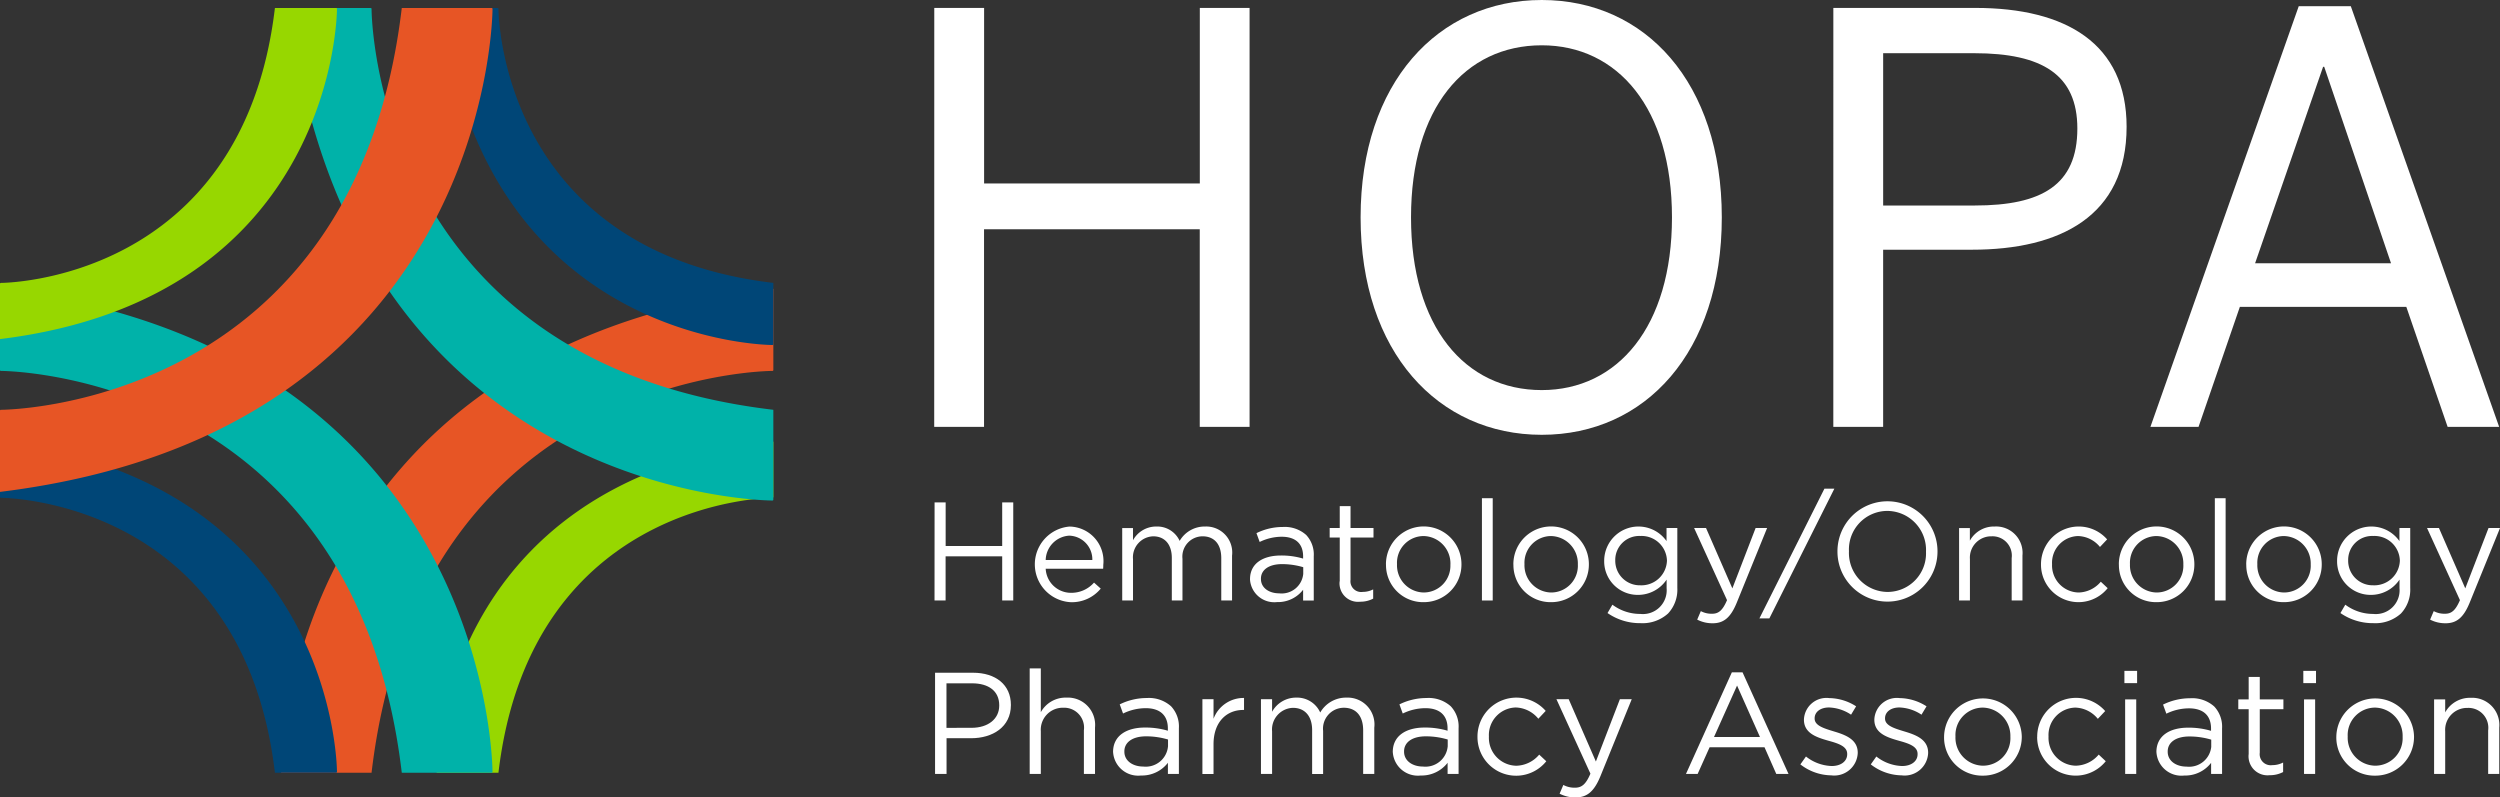
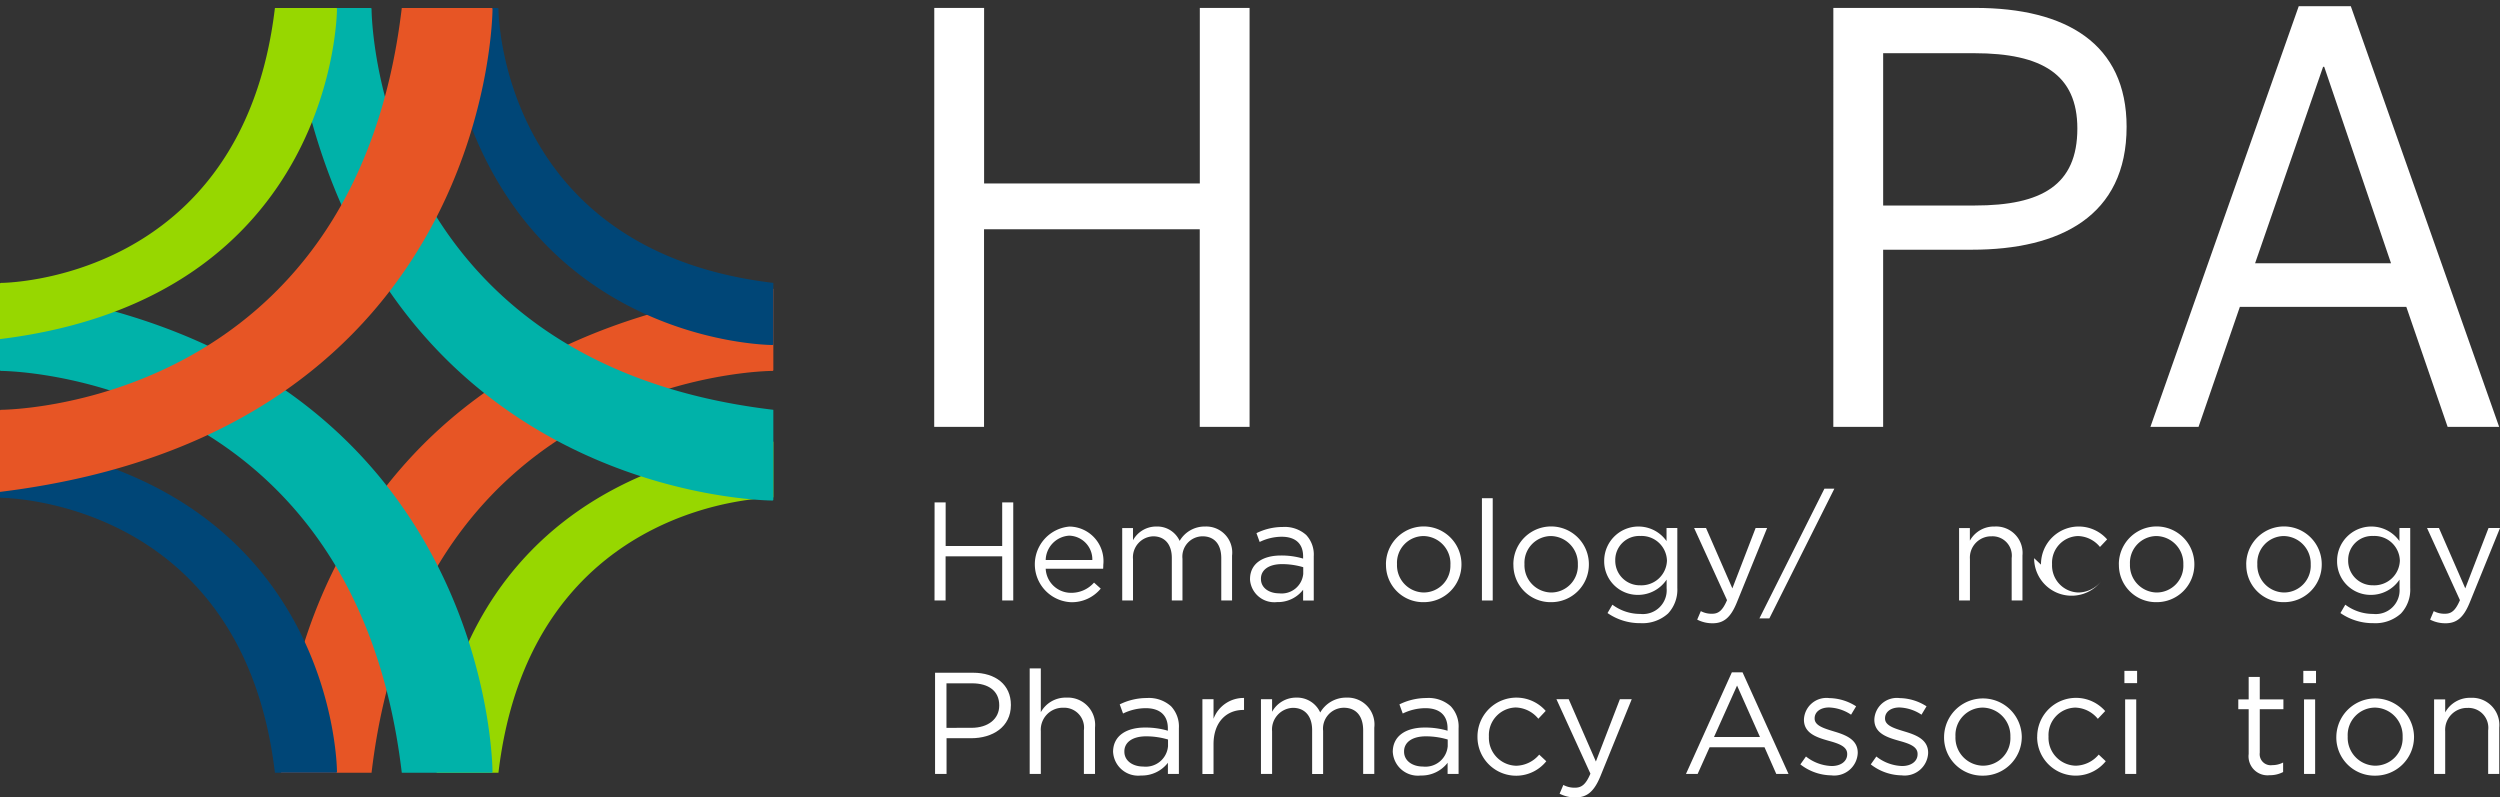
<svg xmlns="http://www.w3.org/2000/svg" width="191.223" height="61">
  <rect width="100%" height="100%" fill="#333333" stroke="none" />
  <defs>
    <clipPath id="a">
      <path data-name="Rectangle 147815" fill="#fff" d="M0 0h191.223v61H0z" />
    </clipPath>
  </defs>
  <g data-name="Group 162620">
    <g data-name="Group 162576" clip-path="url(#a)">
      <path data-name="Path 83201" d="M59.152 22.091v6.213a.067.067 0 0 1-.067.067s-27.031 0-30.665 30.733h-6.873a.067.067 0 0 1-.067-.067s0-32.318 37.672-36.946" fill="#e75525" />
      <path data-name="Path 83202" d="M59.152 33.779v4.231a.067.067 0 0 1-.067.067s-18.472 0-20.959 21.028h-4.68a.067.067 0 0 1-.067-.067s0-22.092 25.774-25.258" fill="#97d700" />
      <path data-name="Path 83203" d="M22.141.611h6.212a.067.067 0 0 1 .067.067s0 27.031 30.732 30.667v6.873a.067.067 0 0 1-.067.067s-32.318 0-36.944-37.674" fill="#00b2a9" />
      <path data-name="Path 83204" d="M33.828.611h4.231a.067.067 0 0 1 .067.067s0 18.474 21.026 20.961v4.682a.068.068 0 0 1-.067.068s-22.091 0-25.257-25.778" fill="#004677" />
      <path data-name="Path 83205" d="M0 22.091v6.213a.067.067 0 0 0 .067.067s27.031 0 30.665 30.733h6.873a.067.067 0 0 0 .067-.067s0-32.318-37.672-36.946" fill="#00b2a9" />
      <path data-name="Path 83206" d="M0 33.779v4.231a.067.067 0 0 0 .067.067s18.474 0 20.961 21.028h4.68a.067.067 0 0 0 .067-.067s0-22.093-25.775-25.259" fill="#004677" />
      <path data-name="Path 83207" d="M0 37.624v-6.212a.067.067 0 0 1 .067-.067s27.031 0 30.665-30.734h6.873a.068.068 0 0 1 .067.068s0 32.317-37.672 36.945" fill="#e75525" />
      <path data-name="Path 83208" d="M0 25.936v-4.23a.067.067 0 0 1 .067-.067s18.474 0 20.961-21.028h4.68a.067.067 0 0 1 .067.067s0 22.091-25.775 25.258" fill="#97d700" />
      <path data-name="Path 83209" d="M71.462.606h3.811v13.425h16.5V.606h3.806v32.045h-3.811V17.538h-16.5v15.113h-3.811Z" fill="#fff" />
-       <path data-name="Path 83210" d="M104.071 16.629C104.071 6.323 110.003 0 117.928 0s13.771 6.323 13.771 16.629-5.846 16.629-13.771 16.629-13.857-6.323-13.857-16.629m23.817 0c0-8.357-4.158-13.164-9.96-13.164-5.89 0-10 4.807-10 13.164s4.114 13.208 10 13.208c5.8 0 9.96-4.85 9.96-13.208" fill="#fff" />
      <path data-name="Path 83211" d="M140.231.606H151.1c6.928 0 11.562 2.729 11.562 9.094 0 6.842-5.11 9.4-11.822 9.4h-6.8v13.551h-3.811Zm10.826 15.113c5.109 0 7.838-1.559 7.838-5.89 0-4.113-2.685-5.759-7.882-5.759h-6.972v11.649Z" fill="#fff" />
      <path data-name="Path 83212" d="M175.828.476h3.984l11.346 32.175h-3.941l-3.161-9.181h-12.731l-3.161 9.181h-3.681Zm7.059 19.66-5.11-15.026h-.086l-5.2 15.026Z" fill="#fff" />
      <path data-name="Path 83213" d="M71.485 38.429h.847v3.333h4.325v-3.333h.846v7.5h-.846v-3.374h-4.329v3.376h-.847Z" fill="#fff" />
      <path data-name="Path 83214" d="M81.934 45.344a2.3 2.3 0 0 0 1.747-.782l.514.46a2.859 2.859 0 0 1-2.282 1.04 2.9 2.9 0 0 1-.107-5.786 2.641 2.641 0 0 1 2.583 2.936c0 .075 0 .161-.011.289h-4.394a1.936 1.936 0 0 0 1.95 1.843m1.618-2.508a1.819 1.819 0 0 0-1.768-1.864 1.913 1.913 0 0 0-1.8 1.864Z" fill="#fff" />
      <path data-name="Path 83215" d="M85.837 40.391h.825v.932a2.023 2.023 0 0 1 1.79-1.05 1.882 1.882 0 0 1 1.779 1.1 2.208 2.208 0 0 1 1.95-1.1 1.991 1.991 0 0 1 2.058 2.229v3.429h-.825v-3.237c0-1.072-.536-1.672-1.436-1.672a1.552 1.552 0 0 0-1.532 1.715v3.193h-.815v-3.257c0-1.039-.547-1.651-1.425-1.651a1.606 1.606 0 0 0-1.543 1.747v3.161h-.825Z" fill="#fff" />
      <path data-name="Path 83216" d="M95.613 44.322v-.021c0-1.189.964-1.811 2.368-1.811a5.814 5.814 0 0 1 1.693.236v-.171c0-.986-.6-1.5-1.64-1.5a3.859 3.859 0 0 0-1.683.4l-.246-.675a4.535 4.535 0 0 1 2.014-.472 2.461 2.461 0 0 1 1.79.611 2.191 2.191 0 0 1 .579 1.629v3.387h-.814v-.825a2.43 2.43 0 0 1-1.994.943 1.86 1.86 0 0 1-2.068-1.726m4.072-.428v-.514a5.716 5.716 0 0 0-1.618-.236c-1.029 0-1.618.45-1.618 1.114v.021c0 .7.643 1.1 1.393 1.1a1.657 1.657 0 0 0 1.843-1.49" fill="#fff" />
-       <path data-name="Path 83217" d="M102.476 44.462v-3.346h-.771v-.728h.771v-1.672h.825v1.672h1.757v.728h-1.757v3.237a.82.82 0 0 0 .932.921 1.736 1.736 0 0 0 .8-.193v.707a2.073 2.073 0 0 1-1 .236 1.41 1.41 0 0 1-1.565-1.565" fill="#fff" />
      <path data-name="Path 83218" d="M106.01 43.187v-.021a2.888 2.888 0 0 1 5.776-.021v.021a2.877 2.877 0 0 1-2.9 2.893 2.838 2.838 0 0 1-2.872-2.872m4.929 0v-.021a2.1 2.1 0 0 0-2.058-2.164 2.044 2.044 0 0 0-2.029 2.142v.021a2.079 2.079 0 0 0 2.047 2.154 2.044 2.044 0 0 0 2.036-2.133" fill="#fff" />
      <path data-name="Rectangle 147813" fill="#fff" d="M113.352 38.108h.825v7.823h-.825z" />
      <path data-name="Path 83219" d="M115.756 43.187v-.021a2.888 2.888 0 0 1 5.776-.021v.021a2.877 2.877 0 0 1-2.9 2.893 2.838 2.838 0 0 1-2.872-2.872m4.929 0v-.021a2.1 2.1 0 0 0-2.058-2.164 2.044 2.044 0 0 0-2.025 2.143v.021a2.079 2.079 0 0 0 2.047 2.154 2.044 2.044 0 0 0 2.036-2.133" fill="#fff" />
      <path data-name="Path 83220" d="m122.956 46.895.375-.643a3.539 3.539 0 0 0 2.133.707 1.821 1.821 0 0 0 2.014-1.972v-.653a2.626 2.626 0 0 1-2.175 1.168 2.562 2.562 0 0 1-2.6-2.593v-.021a2.623 2.623 0 0 1 4.769-1.5v-1h.825v4.576a2.671 2.671 0 0 1-.707 1.961 2.913 2.913 0 0 1-2.111.74 4.346 4.346 0 0 1-2.519-.772m4.544-4v-.021a1.941 1.941 0 0 0-2.036-1.875 1.832 1.832 0 0 0-1.918 1.865v.021a1.875 1.875 0 0 0 1.918 1.886 1.955 1.955 0 0 0 2.036-1.875" fill="#fff" />
      <path data-name="Path 83221" d="m129.816 47.398.279-.654a1.735 1.735 0 0 0 .868.2c.493 0 .8-.257 1.136-1.039l-2.518-5.519h.911l2.015 4.618 1.779-4.618h.879l-2.326 5.722c-.471 1.147-1.007 1.565-1.843 1.565a2.522 2.522 0 0 1-1.179-.279" fill="#fff" />
      <path data-name="Path 83222" d="M139.548 37.38h.76l-4.972 9.923h-.761Z" fill="#fff" />
-       <path data-name="Path 83223" d="M140.546 42.201v-.021a3.826 3.826 0 1 1 7.652-.021v.021a3.826 3.826 0 1 1-7.652.021m6.773 0v-.021a2.982 2.982 0 0 0-2.958-3.1 2.946 2.946 0 0 0-2.936 3.076v.021a2.982 2.982 0 0 0 2.957 3.1 2.946 2.946 0 0 0 2.936-3.075" fill="#fff" />
      <path data-name="Path 83224" d="M149.849 40.391h.825v.964a2.1 2.1 0 0 1 1.9-1.082 2.023 2.023 0 0 1 2.122 2.218v3.439h-.825v-3.236a1.477 1.477 0 0 0-1.532-1.672 1.63 1.63 0 0 0-1.661 1.737v3.171h-.829Z" fill="#fff" />
-       <path data-name="Path 83225" d="M156.114 43.187v-.021a2.886 2.886 0 0 1 5.058-1.908l-.547.579a2.237 2.237 0 0 0-1.682-.835 2.045 2.045 0 0 0-1.983 2.143v.021a2.07 2.07 0 0 0 2.036 2.154 2.288 2.288 0 0 0 1.693-.825l.525.493a2.866 2.866 0 0 1-5.1-1.8" fill="#fff" />
+       <path data-name="Path 83225" d="M156.114 43.187v-.021a2.886 2.886 0 0 1 5.058-1.908l-.547.579a2.237 2.237 0 0 0-1.682-.835 2.045 2.045 0 0 0-1.983 2.143v.021a2.07 2.07 0 0 0 2.036 2.154 2.288 2.288 0 0 0 1.693-.825a2.866 2.866 0 0 1-5.1-1.8" fill="#fff" />
      <path data-name="Path 83226" d="M162.069 43.187v-.021a2.888 2.888 0 0 1 5.776-.021v.021a2.877 2.877 0 0 1-2.9 2.893 2.838 2.838 0 0 1-2.872-2.872m4.929 0v-.021a2.1 2.1 0 0 0-2.058-2.164 2.044 2.044 0 0 0-2.025 2.143v.021a2.079 2.079 0 0 0 2.047 2.154 2.044 2.044 0 0 0 2.036-2.133" fill="#fff" />
-       <path data-name="Rectangle 147814" fill="#fff" d="M169.411 38.108h.825v7.823h-.825z" />
      <path data-name="Path 83227" d="M171.812 43.187v-.021a2.888 2.888 0 0 1 5.776-.021v.021a2.877 2.877 0 0 1-2.9 2.893 2.838 2.838 0 0 1-2.872-2.872m4.929 0v-.021a2.1 2.1 0 0 0-2.058-2.164 2.044 2.044 0 0 0-2.025 2.143v.021a2.079 2.079 0 0 0 2.047 2.154 2.044 2.044 0 0 0 2.036-2.133" fill="#fff" />
      <path data-name="Path 83228" d="m179.015 46.895.375-.643a3.539 3.539 0 0 0 2.133.707 1.821 1.821 0 0 0 2.014-1.972v-.653a2.625 2.625 0 0 1-2.175 1.168 2.562 2.562 0 0 1-2.6-2.593v-.021a2.623 2.623 0 0 1 4.769-1.5v-1h.825v4.576a2.671 2.671 0 0 1-.707 1.961 2.913 2.913 0 0 1-2.111.74 4.346 4.346 0 0 1-2.519-.772m4.544-4v-.021a1.941 1.941 0 0 0-2.036-1.875 1.832 1.832 0 0 0-1.918 1.865v.021a1.875 1.875 0 0 0 1.918 1.886 1.955 1.955 0 0 0 2.036-1.875" fill="#fff" />
      <path data-name="Path 83229" d="m185.876 47.398.279-.654a1.735 1.735 0 0 0 .868.2c.493 0 .8-.257 1.136-1.039l-2.518-5.519h.911l2.015 4.618 1.779-4.618h.879l-2.326 5.722c-.471 1.147-1.007 1.565-1.843 1.565a2.522 2.522 0 0 1-1.179-.279" fill="#fff" />
      <path data-name="Path 83230" d="M71.522 51.457h2.9c1.747 0 2.9.929 2.9 2.455v.022c0 1.669-1.393 2.532-3.041 2.532h-1.88v2.731h-.879Zm2.786 4.213c1.283 0 2.123-.686 2.123-1.7v-.022c0-1.105-.829-1.681-2.079-1.681h-1.957v3.406Z" fill="#fff" />
      <path data-name="Path 83231" d="M78.76 51.126h.851v3.35a2.166 2.166 0 0 1 1.957-1.116 2.088 2.088 0 0 1 2.189 2.289v3.549h-.851v-3.339a1.524 1.524 0 0 0-1.581-1.725 1.682 1.682 0 0 0-1.714 1.791v3.273h-.851Z" fill="#fff" />
      <path data-name="Path 83232" d="M85.138 57.54v-.022c0-1.227 1-1.869 2.444-1.869a5.993 5.993 0 0 1 1.747.243v-.176c0-1.017-.619-1.548-1.692-1.548a3.98 3.98 0 0 0-1.736.409l-.254-.7a4.689 4.689 0 0 1 2.079-.486 2.537 2.537 0 0 1 1.846.63 2.262 2.262 0 0 1 .6 1.681v3.494h-.84v-.851a2.507 2.507 0 0 1-2.057.973 1.92 1.92 0 0 1-2.134-1.78m4.2-.442v-.531a5.852 5.852 0 0 0-1.669-.244c-1.062 0-1.67.465-1.67 1.15v.022c0 .718.664 1.139 1.437 1.139a1.71 1.71 0 0 0 1.9-1.537" fill="#fff" />
      <path data-name="Path 83233" d="M91.971 53.479h.851v1.5a2.448 2.448 0 0 1 2.333-1.592v.917h-.066c-1.25 0-2.267.9-2.267 2.621v2.278h-.851Z" fill="#fff" />
      <path data-name="Path 83234" d="M96.45 53.481h.851v.962a2.089 2.089 0 0 1 1.847-1.083 1.942 1.942 0 0 1 1.835 1.139 2.277 2.277 0 0 1 2.012-1.139 2.054 2.054 0 0 1 2.123 2.3v3.539h-.851V55.86c0-1.105-.554-1.725-1.482-1.725a1.6 1.6 0 0 0-1.581 1.769v3.3h-.84v-3.362c0-1.072-.564-1.7-1.471-1.7a1.657 1.657 0 0 0-1.592 1.8v3.257h-.851Z" fill="#fff" />
      <path data-name="Path 83235" d="M106.532 57.54v-.022c0-1.227 1-1.869 2.443-1.869a6 6 0 0 1 1.748.243v-.176c0-1.017-.619-1.548-1.692-1.548a3.98 3.98 0 0 0-1.736.409l-.254-.7a4.689 4.689 0 0 1 2.079-.486 2.537 2.537 0 0 1 1.846.63 2.262 2.262 0 0 1 .6 1.681v3.494h-.84v-.851a2.507 2.507 0 0 1-2.057.973 1.92 1.92 0 0 1-2.134-1.78m4.2-.442v-.531a5.855 5.855 0 0 0-1.669-.244c-1.062 0-1.67.465-1.67 1.15v.022c0 .718.664 1.139 1.437 1.139a1.71 1.71 0 0 0 1.9-1.537" fill="#fff" />
      <path data-name="Path 83236" d="M113.011 56.367v-.022a2.978 2.978 0 0 1 5.219-1.968l-.564.6a2.307 2.307 0 0 0-1.736-.862 2.109 2.109 0 0 0-2.045 2.211v.022a2.136 2.136 0 0 0 2.1 2.223 2.359 2.359 0 0 0 1.747-.851l.542.508a2.957 2.957 0 0 1-5.263-1.857" fill="#fff" />
      <path data-name="Path 83237" d="m119.291 60.713.287-.674a1.785 1.785 0 0 0 .9.21c.508 0 .83-.265 1.172-1.073l-2.6-5.694h.939l2.079 4.766 1.835-4.766h.907l-2.4 5.9c-.486 1.183-1.039 1.614-1.9 1.614a2.6 2.6 0 0 1-1.216-.287" fill="#fff" />
      <path data-name="Path 83238" d="M132.469 51.424h.816l3.518 7.774h-.937l-.9-2.04h-4.2l-.915 2.04h-.893Zm2.15 4.951-1.753-3.937-1.764 3.937Z" fill="#fff" />
      <path data-name="Path 83239" d="m137.707 58.471.43-.607a3.332 3.332 0 0 0 1.974.728c.683 0 1.179-.353 1.179-.9v-.031c0-.573-.672-.794-1.422-1-.893-.253-1.886-.563-1.886-1.61v-.022a1.724 1.724 0 0 1 1.94-1.632 3.894 3.894 0 0 1 2.051.629l-.386.64a3.22 3.22 0 0 0-1.687-.552c-.672 0-1.1.353-1.1.827v.02c0 .54.706.75 1.467.982.882.264 1.83.607 1.83 1.632v.022a1.8 1.8 0 0 1-2.029 1.709 3.925 3.925 0 0 1-2.36-.838" fill="#fff" />
      <path data-name="Path 83240" d="m143.092 58.471.429-.607a3.333 3.333 0 0 0 1.974.728c.683 0 1.179-.353 1.179-.9v-.031c0-.573-.672-.794-1.421-1-.894-.253-1.886-.563-1.886-1.61v-.022a1.724 1.724 0 0 1 1.94-1.632 3.9 3.9 0 0 1 2.052.629l-.386.64a3.224 3.224 0 0 0-1.688-.552c-.672 0-1.1.353-1.1.827v.02c0 .54.706.75 1.467.982.882.264 1.83.607 1.83 1.632v.022a1.8 1.8 0 0 1-2.029 1.709 3.923 3.923 0 0 1-2.359-.838" fill="#fff" />
      <path data-name="Path 83241" d="M148.701 56.374v-.022a2.972 2.972 0 0 1 5.943-.022v.022a2.96 2.96 0 0 1-2.989 2.977 2.92 2.92 0 0 1-2.955-2.955m5.072 0v-.022a2.157 2.157 0 0 0-2.117-2.228 2.1 2.1 0 0 0-2.083 2.205v.022a2.139 2.139 0 0 0 2.106 2.216 2.1 2.1 0 0 0 2.095-2.194" fill="#fff" />
      <path data-name="Path 83242" d="M155.824 56.374v-.022a2.969 2.969 0 0 1 5.2-1.963l-.563.595a2.3 2.3 0 0 0-1.731-.86 2.1 2.1 0 0 0-2.04 2.205v.022a2.13 2.13 0 0 0 2.095 2.216 2.353 2.353 0 0 0 1.743-.849l.54.507a2.949 2.949 0 0 1-5.248-1.853" fill="#fff" />
      <path data-name="Path 83243" d="M162.494 51.314h.971v.937h-.971Zm.056 2.183h.849v5.7h-.846Z" fill="#fff" />
-       <path data-name="Path 83244" d="M164.942 57.544v-.022c0-1.224.992-1.864 2.437-1.864a5.983 5.983 0 0 1 1.742.243v-.176c0-1.015-.618-1.544-1.687-1.544a3.965 3.965 0 0 0-1.731.408l-.253-.695a4.676 4.676 0 0 1 2.073-.485 2.53 2.53 0 0 1 1.841.629 2.254 2.254 0 0 1 .6 1.676v3.485h-.838v-.849a2.5 2.5 0 0 1-2.052.97 1.914 1.914 0 0 1-2.128-1.775m4.19-.441v-.529a5.842 5.842 0 0 0-1.665-.243c-1.058 0-1.665.463-1.665 1.147v.022c0 .717.662 1.136 1.433 1.136a1.705 1.705 0 0 0 1.9-1.533" fill="#fff" />
      <path data-name="Path 83245" d="M171.999 57.687v-3.441h-.794v-.75h.794v-1.72h.849v1.72h1.808v.75h-1.808v3.33a.843.843 0 0 0 .959.948 1.781 1.781 0 0 0 .827-.2v.728a2.138 2.138 0 0 1-1.026.242 1.451 1.451 0 0 1-1.61-1.609" fill="#fff" />
      <path data-name="Path 83246" d="M176.179 51.314h.971v.937h-.971Zm.055 2.183h.849v5.7h-.849Z" fill="#fff" />
      <path data-name="Path 83247" d="M178.704 56.374v-.022a2.972 2.972 0 0 1 5.943-.022v.022a2.96 2.96 0 0 1-2.989 2.977 2.92 2.92 0 0 1-2.955-2.955m5.072 0v-.022a2.157 2.157 0 0 0-2.117-2.228 2.1 2.1 0 0 0-2.084 2.205v.022a2.139 2.139 0 0 0 2.106 2.216 2.1 2.1 0 0 0 2.095-2.194" fill="#fff" />
      <path data-name="Path 83248" d="M186.182 53.496h.849v.993a2.159 2.159 0 0 1 1.952-1.114 2.083 2.083 0 0 1 2.183 2.283v3.54h-.849v-3.33a1.519 1.519 0 0 0-1.577-1.72 1.677 1.677 0 0 0-1.709 1.786v3.264h-.849Z" fill="#fff" />
    </g>
  </g>
</svg>